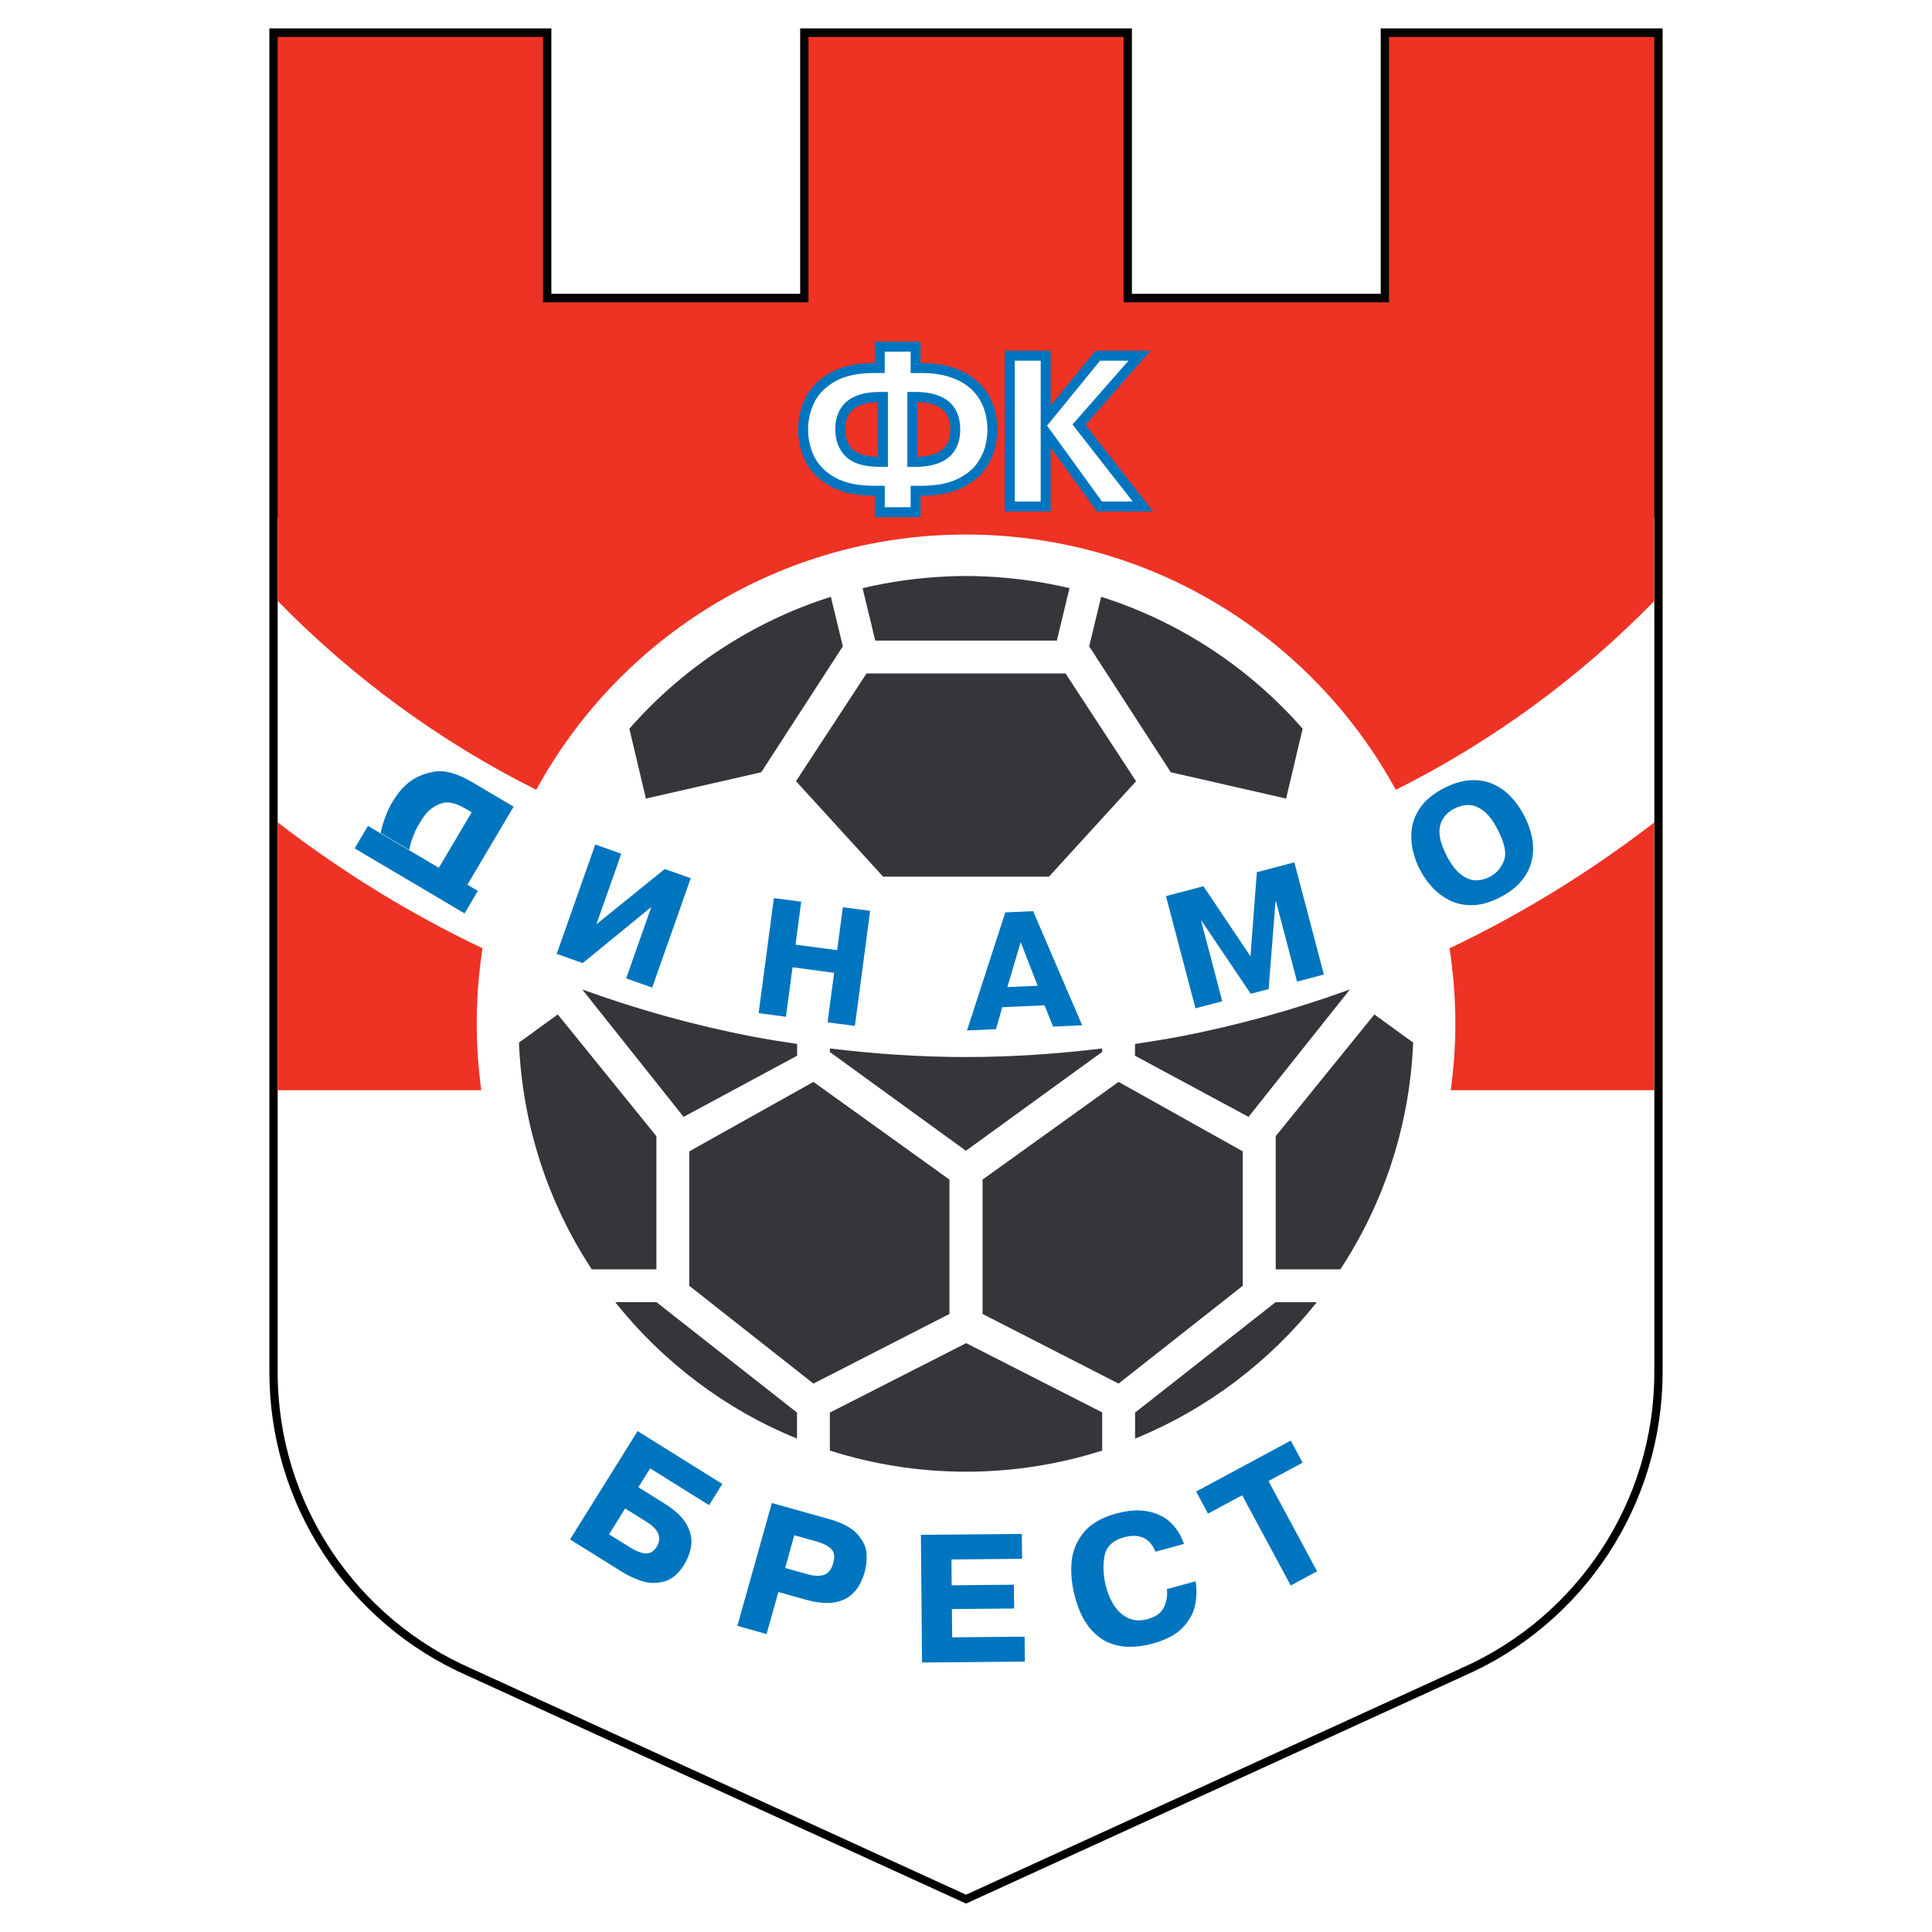
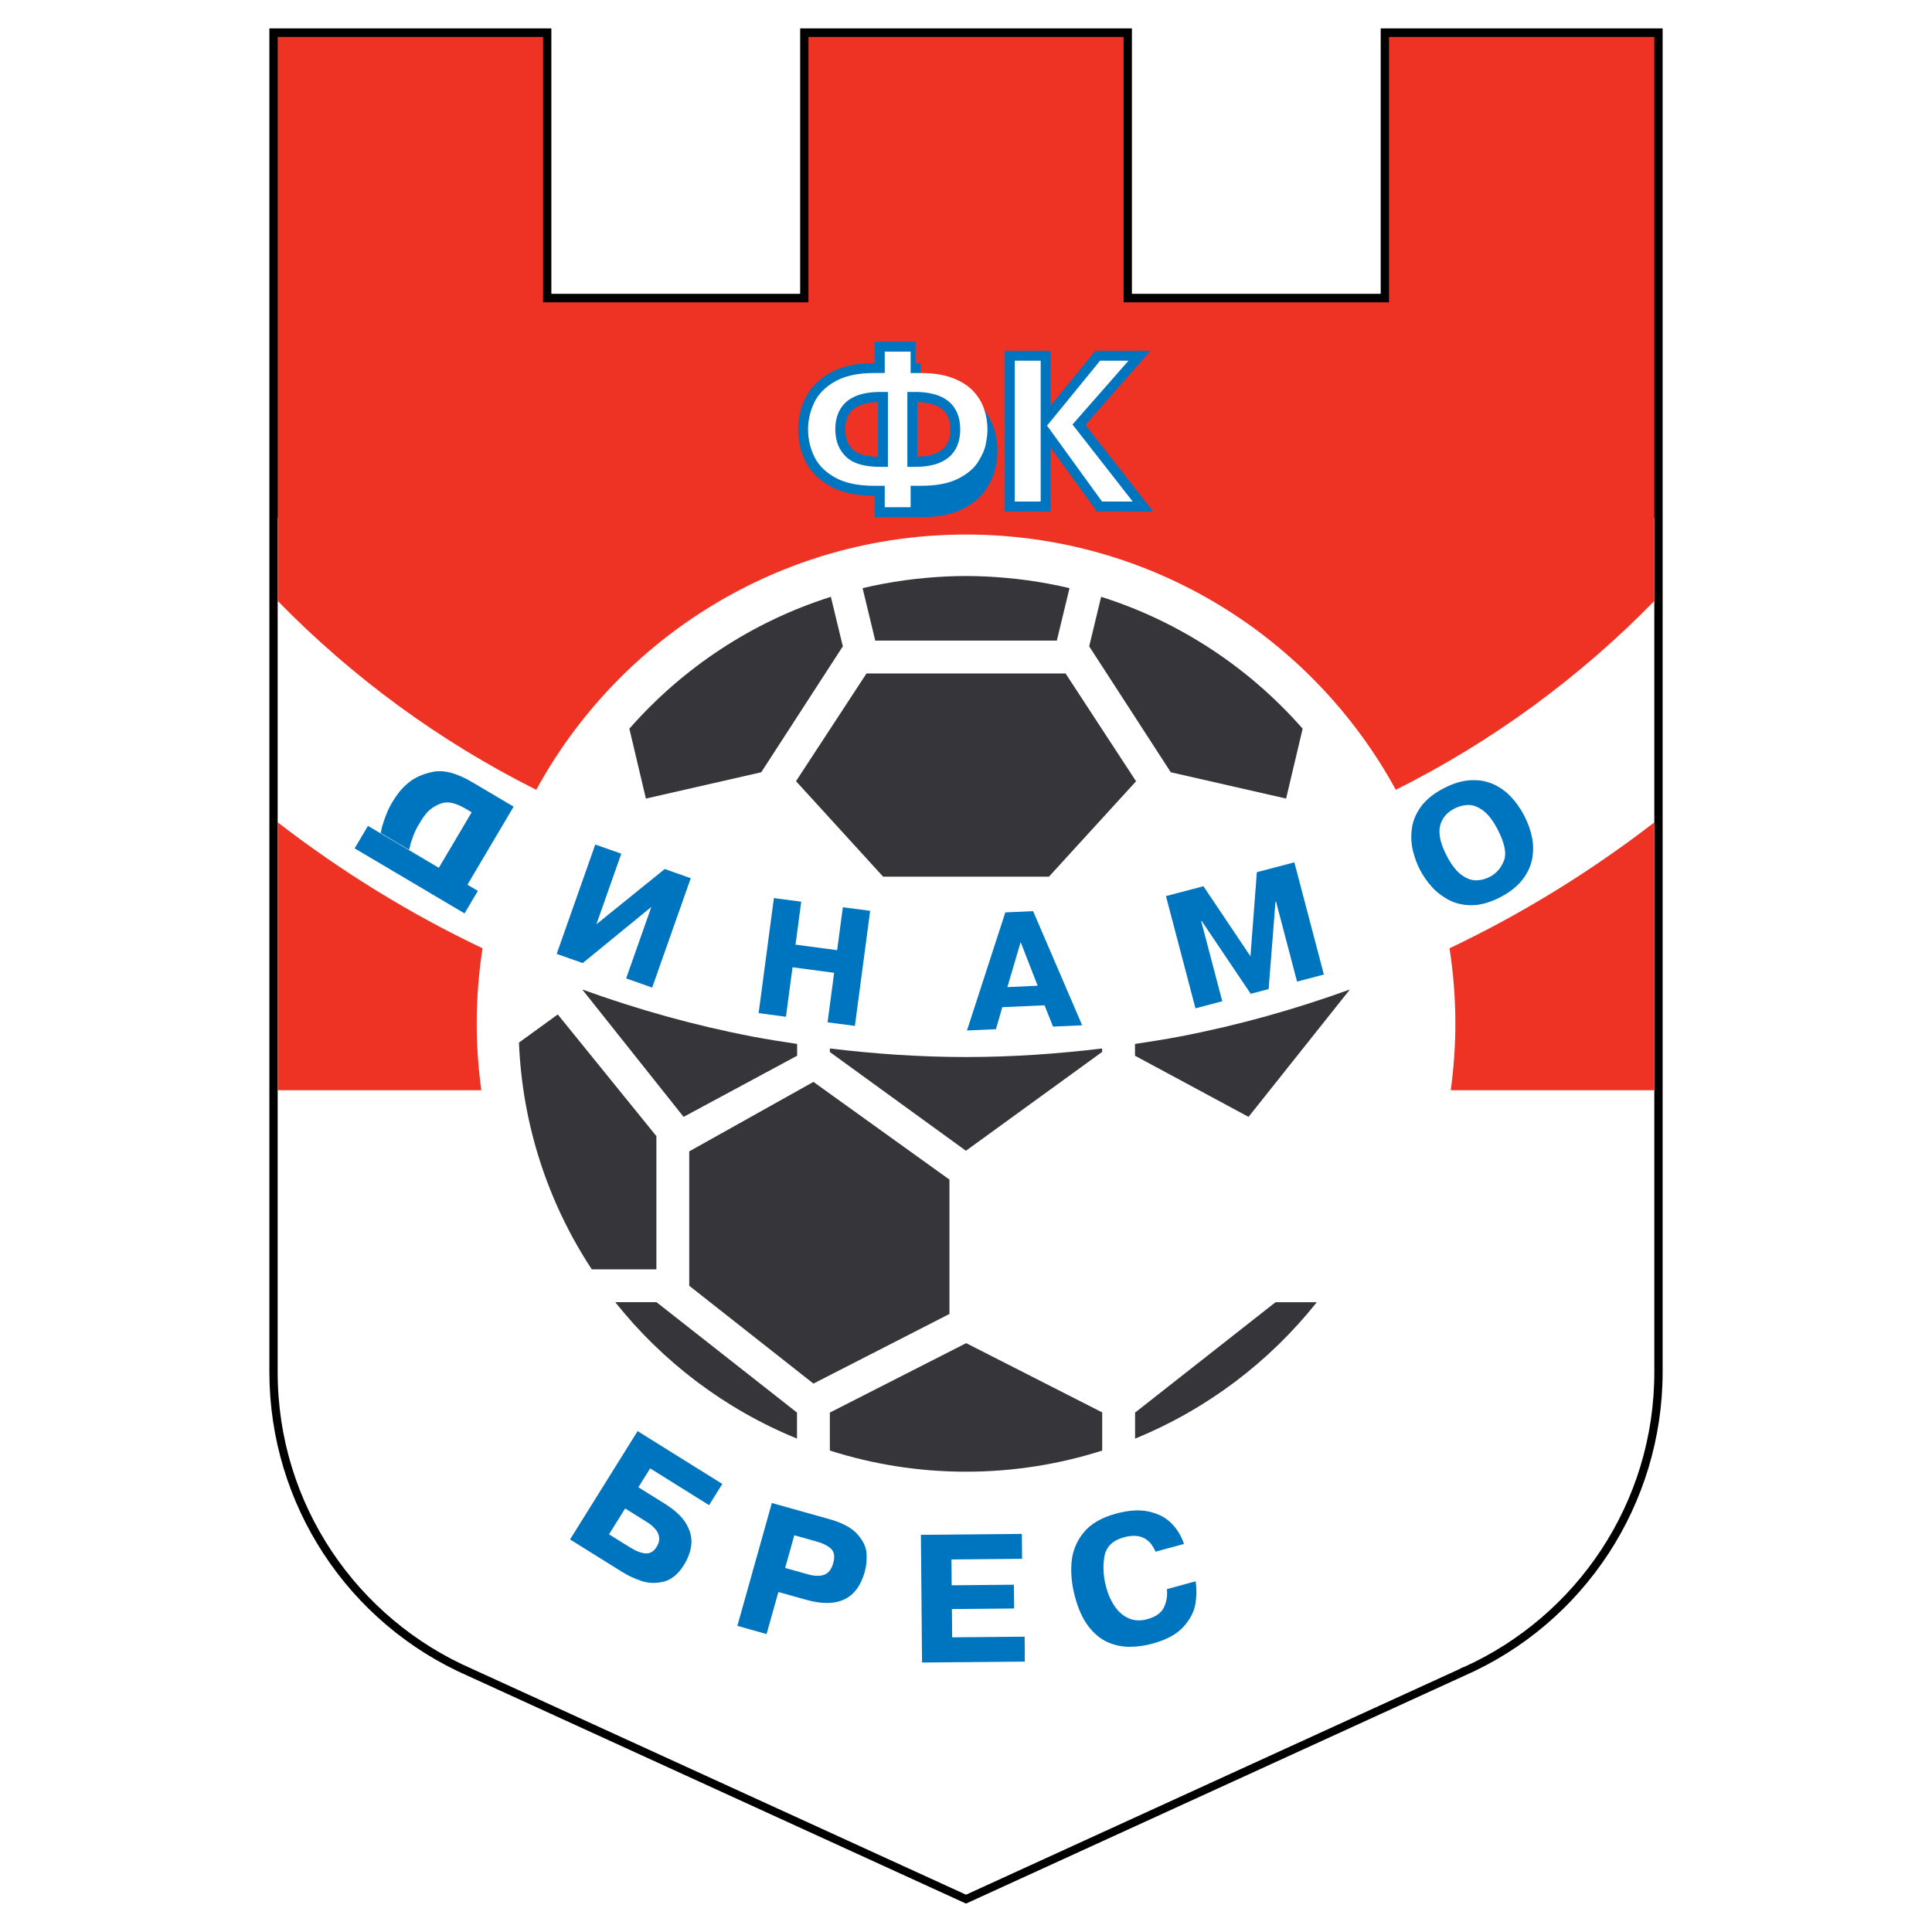
<svg xmlns="http://www.w3.org/2000/svg" version="1.0" id="Layer_1" x="0px" y="0px" width="192.756px" height="192.756px" viewBox="0 0 192.756 192.756" enable-background="new 0 0 192.756 192.756" xml:space="preserve">
  <g>
    <polygon fill-rule="evenodd" clip-rule="evenodd" fill="#FFFFFF" points="0,0 192.756,0 192.756,192.756 0,192.756 0,0  " />
    <path fill-rule="evenodd" clip-rule="evenodd" d="M137.754,2.834v26.479h-24.823V2.834H79.833v26.479H55.009V2.834H26.875v134.046   c0,13.172,7.8,25.086,19.865,30.348l49.641,22.693l49.621-22.688c12.076-5.268,19.879-17.182,19.879-30.354V2.834H137.754   L137.754,2.834z" />
    <path fill-rule="evenodd" clip-rule="evenodd" fill="#FFFFFF" d="M146.047,166.309l0.006,0.014   c11.201-5.061,18.999-16.328,18.999-29.418V51.684L27.703,51.677v85.228c0,13.238,7.974,24.617,19.381,29.592l49.297,22.537   l49.29-22.537c0.003,0,0.004-0.002,0.007-0.002l-0.009-0.018L146.047,166.309L146.047,166.309z" />
    <path fill-rule="evenodd" clip-rule="evenodd" fill="#EE3224" d="M145.201,102.15c0,2.246-0.166,4.453-0.46,6.619h20.311V82.049   c-6.316,4.875-13.153,9.103-20.433,12.562C145,97.068,145.201,99.586,145.201,102.15L145.201,102.15z" />
    <path fill-rule="evenodd" clip-rule="evenodd" fill="#EE3224" d="M27.703,82.044v26.726h20.318   c-0.294-2.166-0.459-4.373-0.459-6.619c0-2.564,0.2-5.082,0.581-7.539C40.861,91.151,34.021,86.92,27.703,82.044L27.703,82.044z" />
    <path fill-rule="evenodd" clip-rule="evenodd" fill="#EE3224" d="M138.581,3.683v26.479h-26.479V3.683H80.659v26.479H54.181V3.683   H27.703v56.268l0,0c7.451,7.634,16.161,14.024,25.799,18.847c8.281-15.172,24.377-25.467,42.879-25.467s34.6,10.295,42.88,25.467   c9.634-4.82,18.342-11.208,25.791-18.839V3.683H138.581L138.581,3.683z" />
    <polygon fill-rule="evenodd" clip-rule="evenodd" fill="#36363A" points="94.726,117.689 81.156,107.941 68.765,114.873    68.765,128.281 81.156,138.041 94.726,131.094 94.726,117.689  " />
-     <polygon fill-rule="evenodd" clip-rule="evenodd" fill="#36363A" points="123.991,114.873 111.6,107.941 98.03,117.689    98.03,131.094 111.6,138.041 123.991,128.281 123.991,114.873  " />
    <path fill-rule="evenodd" clip-rule="evenodd" fill="#36363A" d="M61.385,129.92c4.741,5.963,10.972,10.688,18.132,13.609v-2.596   L65.501,129.92H61.385L61.385,129.92z" />
    <path fill-rule="evenodd" clip-rule="evenodd" fill="#36363A" d="M82.796,140.932v3.791c4.285,1.365,8.848,2.109,13.585,2.109   s9.301-0.744,13.586-2.109v-3.807l-13.572-6.91L82.796,140.932L82.796,140.932z" />
    <path fill-rule="evenodd" clip-rule="evenodd" fill="#36363A" d="M113.247,140.934v2.596c7.16-2.922,13.391-7.646,18.132-13.609   h-4.116L113.247,140.934L113.247,140.934z" />
-     <path fill-rule="evenodd" clip-rule="evenodd" fill="#36363A" d="M137.12,101.211l-9.841,12.143v13.289h6.447   c4.304-6.547,6.92-14.285,7.265-22.623L137.12,101.211L137.12,101.211z" />
    <path fill-rule="evenodd" clip-rule="evenodd" fill="#36363A" d="M65.489,113.354l-9.841-12.143l-3.872,2.809   c0.345,8.338,2.961,16.076,7.266,22.623h6.447V113.354L65.489,113.354z" />
    <path fill-rule="evenodd" clip-rule="evenodd" fill="#36363A" d="M82.795,104.605v0.357l13.575,9.85l13.59-9.861v-0.346   c-4.454,0.541-8.979,0.855-13.579,0.855C91.778,105.461,87.252,105.145,82.795,104.605L82.795,104.605z" />
    <path fill-rule="evenodd" clip-rule="evenodd" fill="#36363A" d="M134.679,98.721c-5.477,1.982-11.141,3.576-16.976,4.695   c-1.476,0.283-2.969,0.514-4.464,0.738v1.176l11.328,6.1L134.679,98.721L134.679,98.721z" />
    <path fill-rule="evenodd" clip-rule="evenodd" fill="#36363A" d="M79.53,105.33v-1.176c-1.495-0.225-2.988-0.455-4.463-0.738   c-5.835-1.119-11.499-2.713-16.976-4.695l10.111,12.709L79.53,105.33L79.53,105.33z" />
    <polygon fill-rule="evenodd" clip-rule="evenodd" fill="#36363A" points="106.311,67.19 86.452,67.19 79.418,77.939 88.107,87.463    104.655,87.463 113.344,77.947 106.311,67.19  " />
    <path fill-rule="evenodd" clip-rule="evenodd" fill="#36363A" d="M75.949,77.049l8.14-12.564l-1.193-4.941   c-7.869,2.489-14.789,7.1-20.104,13.157l1.65,6.972L75.949,77.049L75.949,77.049z" />
    <path fill-rule="evenodd" clip-rule="evenodd" fill="#36363A" d="M128.315,79.673l1.65-6.972   c-5.314-6.058-12.235-10.668-20.104-13.157l-1.192,4.941l8.141,12.564L128.315,79.673L128.315,79.673z" />
    <path fill-rule="evenodd" clip-rule="evenodd" fill="#36363A" d="M96.381,57.468c-1.335,0-2.653,0.069-3.958,0.185   c-1.451,0.127-2.88,0.325-4.288,0.588c-0.697,0.13-1.389,0.276-2.074,0.439l1.263,5.231h18.117l1.264-5.231   c-0.686-0.163-1.377-0.309-2.075-0.439c-1.407-0.263-2.837-0.461-4.287-0.588c-1.305-0.115-2.624-0.185-3.958-0.185l0,0H96.381   L96.381,57.468z" />
    <path fill-rule="evenodd" clip-rule="evenodd" fill="#0075BF" d="M64.494,151.824c1.24,0.773,1.577,1.615,1.01,2.523   c-0.281,0.449-0.641,0.662-1.081,0.637c-0.44-0.023-0.968-0.229-1.583-0.611l-2.076-1.295l1.607-2.578L64.494,151.824   L64.494,151.824z M70.745,150.17l1.32-2.117l-8.451-5.271l-6.741,10.809l5.19,3.236c0.592,0.371,1.234,0.672,1.929,0.904   c0.694,0.234,1.431,0.258,2.21,0.072s1.458-0.74,2.033-1.662c0.399-0.639,0.642-1.299,0.73-1.977   c0.088-0.68-0.07-1.375-0.475-2.092c-0.404-0.715-1.13-1.4-2.176-2.053l-2.622-1.635l1.174-1.883L70.745,150.17L70.745,150.17z" />
    <path fill-rule="evenodd" clip-rule="evenodd" fill="#0075BF" d="M81.502,153.807c0.615,0.172,1.086,0.412,1.413,0.715   c0.326,0.305,0.396,0.789,0.21,1.453c-0.17,0.605-0.47,0.986-0.898,1.141c-0.429,0.152-0.975,0.137-1.639-0.051l-2.255-0.631   l0.915-3.26L81.502,153.807L81.502,153.807z M73.567,162.213l2.914,0.818l1.178-4.197l2.757,0.773   c3.138,0.881,5.09-0.045,5.856-2.773c0.171-0.609,0.231-1.236,0.18-1.879c-0.051-0.645-0.36-1.279-0.928-1.908   c-0.568-0.627-1.496-1.123-2.784-1.484l-5.732-1.607L73.567,162.213L73.567,162.213z" />
    <polygon fill-rule="evenodd" clip-rule="evenodd" fill="#0075BF" points="94.95,158.164 101.16,158.107 101.181,160.48    94.972,160.537 94.998,163.357 102.226,163.291 102.247,165.779 91.993,165.871 91.878,153.129 101.949,153.037 101.973,155.523    94.927,155.588 94.95,158.164  " />
    <path fill-rule="evenodd" clip-rule="evenodd" fill="#0075BF" d="M116.418,158.549l2.867-0.783c0.116,0.719,0.11,1.471-0.02,2.254   c-0.13,0.785-0.526,1.547-1.19,2.285c-0.664,0.74-1.692,1.299-3.085,1.68c-0.769,0.209-1.527,0.316-2.277,0.318   c-0.749,0.004-1.478-0.148-2.184-0.455c-0.707-0.309-1.345-0.828-1.914-1.559c-0.568-0.73-1.021-1.709-1.354-2.934   c-0.321-1.178-0.44-2.318-0.358-3.424c0.081-1.105,0.475-2.102,1.177-2.986c0.703-0.887,1.789-1.529,3.257-1.93   c1.263-0.346,2.361-0.412,3.297-0.203c0.937,0.209,1.688,0.604,2.258,1.186c0.568,0.582,0.979,1.262,1.231,2.043l-2.839,0.773   c-0.57-1.375-1.617-1.855-3.139-1.439c-1.151,0.314-1.807,0.965-1.966,1.951c-0.16,0.986-0.096,2.008,0.193,3.064   c0.198,0.729,0.486,1.363,0.864,1.906s0.843,0.934,1.394,1.17c0.552,0.236,1.166,0.264,1.841,0.078   c0.863-0.234,1.423-0.645,1.68-1.23S116.495,159.139,116.418,158.549L116.418,158.549z" />
-     <polygon fill-rule="evenodd" clip-rule="evenodd" fill="#0075BF" points="123.929,149.18 120.523,151.012 119.338,148.811    128.777,143.729 129.962,145.93 126.557,147.764 131.405,156.768 128.777,158.184 123.929,149.18  " />
    <path fill-rule="evenodd" clip-rule="evenodd" fill="#0075BF" d="M101.831,93.993l1.696,4.353l-3.021,0.139L101.831,93.993   L101.831,93.993z M96.475,102.811l2.89-0.129l0.633-2.195l4.215-0.189l0.848,2.127l2.907-0.133l-4.894-11.386l-2.773,0.125   L96.475,102.811L96.475,102.811z" />
    <polygon fill-rule="evenodd" clip-rule="evenodd" fill="#0075BF" points="79.069,96.506 78.414,101.445 75.688,101.082    77.212,89.602 79.938,89.963 79.37,94.245 83.522,94.797 84.091,90.515 86.816,90.877 85.292,102.357 82.566,101.996    83.222,97.057 79.069,96.506  " />
    <polygon fill-rule="evenodd" clip-rule="evenodd" fill="#0075BF" points="124.784,99.15 119.889,91.882 119.842,91.895    121.946,99.896 119.272,100.6 116.327,89.403 120.068,88.42 124.758,95.411 125.396,87.018 129.138,86.034 132.083,97.23    129.408,97.934 127.304,89.932 127.257,89.944 126.571,98.68 124.784,99.15  " />
    <path fill-rule="evenodd" clip-rule="evenodd" fill="#0075BF" d="M147.268,87.831c-0.478,0.005-0.969-0.181-1.477-0.558   s-0.989-1.004-1.447-1.882c-0.62-1.19-0.846-2.172-0.678-2.945c0.169-0.772,0.647-1.364,1.435-1.774   c0.442-0.23,0.902-0.35,1.38-0.359c0.479-0.01,0.972,0.173,1.481,0.549c0.51,0.375,0.994,1.004,1.454,1.887   c0.711,1.366,0.919,2.413,0.623,3.142s-0.76,1.258-1.392,1.587C148.205,87.708,147.745,87.826,147.268,87.831L147.268,87.831z    M151.837,87.837c0.517-0.639,0.851-1.32,1.004-2.044c0.153-0.725,0.158-1.459,0.015-2.204c-0.144-0.745-0.407-1.485-0.791-2.222   c-0.384-0.735-0.84-1.376-1.369-1.922c-0.528-0.546-1.133-0.963-1.813-1.251c-0.681-0.288-1.43-0.402-2.249-0.345   c-0.819,0.058-1.684,0.324-2.594,0.798c-1.014,0.528-1.773,1.144-2.28,1.848s-0.808,1.435-0.902,2.19   c-0.096,0.756-0.061,1.479,0.104,2.171c0.165,0.692,0.401,1.334,0.71,1.927s0.698,1.154,1.169,1.683   c0.47,0.53,1.044,0.972,1.722,1.328c0.678,0.356,1.45,0.529,2.32,0.518c0.868-0.011,1.808-0.28,2.816-0.805   C150.607,89.034,151.32,88.478,151.837,87.837L151.837,87.837z" />
    <polygon fill-rule="evenodd" clip-rule="evenodd" fill="#0075BF" points="59.503,92.215 66.32,86.703 68.916,87.619 65.068,98.531    62.471,97.615 64.986,90.483 58.138,96.086 55.541,95.171 59.39,84.259 61.986,85.174 59.503,92.215  " />
    <path fill-rule="evenodd" clip-rule="evenodd" fill="#0075BF" d="M46.635,88.27l1.042,0.616l-1.328,2.245l-10.967-6.49l1.328-2.245   l7.073,4.185l3.277-5.539l-0.583-0.345c-0.985-0.583-1.791-0.767-2.417-0.554s-1.14,0.555-1.539,1.024   c-0.164,0.196-0.312,0.398-0.441,0.607c-0.13,0.209-0.248,0.404-0.355,0.584c-0.016,0.027-0.032,0.054-0.048,0.082   s-0.035,0.059-0.056,0.094c-0.104,0.195-0.196,0.392-0.278,0.593c-0.083,0.202-0.154,0.394-0.213,0.577   c-0.046,0.119-0.085,0.227-0.118,0.323c-0.033,0.097-0.062,0.187-0.19,0.76l-2.84-1.68c0.118-0.556,0.135-0.622,0.157-0.688   c0.021-0.066,0.044-0.141,0.068-0.225c0.092-0.299,0.213-0.638,0.365-1.017c0.151-0.379,0.344-0.767,0.579-1.164   c0.16-0.27,0.359-0.564,0.595-0.881c0.236-0.316,0.517-0.616,0.842-0.898c0.677-0.61,1.554-1.021,2.629-1.232   c1.075-0.211,2.375,0.134,3.9,1.037l4.128,2.442L46.635,88.27L46.635,88.27z" />
-     <path fill-rule="evenodd" clip-rule="evenodd" fill="#0075BF" d="M91.349,34.087h-4.073c0,0,0,1.553,0,2.138   c-0.021,0-0.086,0-0.086,0c-1.752,0-3.214,0.322-4.343,0.956c-1.144,0.642-1.977,1.482-2.479,2.5   c-0.49,0.993-0.738,2.058-0.738,3.165c0,1.132,0.25,2.207,0.742,3.196c0.503,1.011,1.336,1.845,2.477,2.478   c1.125,0.625,2.585,0.94,4.341,0.94c0,0,0.064,0,0.086,0c0,0.585,0,2.138,0,2.138h4.569c0,0,0-1.553,0-2.138   c0.012,0,0.061,0,0.061,0c1.673,0,3.056-0.27,4.111-0.803c1.064-0.538,1.858-1.202,2.358-1.975   c0.485-0.751,0.801-1.468,0.938-2.132c0.13-0.637,0.196-1.21,0.196-1.705c0-0.819-0.134-1.624-0.397-2.39   c-0.27-0.781-0.709-1.498-1.307-2.133c-0.601-0.638-1.408-1.154-2.399-1.533c-0.979-0.375-2.156-0.564-3.5-0.564   c0,0-0.049,0-0.061,0c0-0.585,0-2.138,0-2.138H91.349L91.349,34.087z M91.521,40.114c2.923,0.076,3.288,1.583,3.288,2.731   c0,1.146-0.365,2.65-3.288,2.727C91.521,44.779,91.521,40.906,91.521,40.114L91.521,40.114z M85.089,44.848   c-0.51-0.492-0.757-1.147-0.757-2.003c0-1.147,0.363-2.652,3.263-2.731c0,0.794,0,4.672,0,5.461   C86.416,45.546,85.564,45.308,85.089,44.848L85.089,44.848z" />
+     <path fill-rule="evenodd" clip-rule="evenodd" fill="#0075BF" d="M91.349,34.087h-4.073c0,0,0,1.553,0,2.138   c-0.021,0-0.086,0-0.086,0c-1.752,0-3.214,0.322-4.343,0.956c-1.144,0.642-1.977,1.482-2.479,2.5   c-0.49,0.993-0.738,2.058-0.738,3.165c0,1.132,0.25,2.207,0.742,3.196c0.503,1.011,1.336,1.845,2.477,2.478   c1.125,0.625,2.585,0.94,4.341,0.94c0,0,0.064,0,0.086,0c0,0.585,0,2.138,0,2.138h4.569c0.012,0,0.061,0,0.061,0c1.673,0,3.056-0.27,4.111-0.803c1.064-0.538,1.858-1.202,2.358-1.975   c0.485-0.751,0.801-1.468,0.938-2.132c0.13-0.637,0.196-1.21,0.196-1.705c0-0.819-0.134-1.624-0.397-2.39   c-0.27-0.781-0.709-1.498-1.307-2.133c-0.601-0.638-1.408-1.154-2.399-1.533c-0.979-0.375-2.156-0.564-3.5-0.564   c0,0-0.049,0-0.061,0c0-0.585,0-2.138,0-2.138H91.349L91.349,34.087z M91.521,40.114c2.923,0.076,3.288,1.583,3.288,2.731   c0,1.146-0.365,2.65-3.288,2.727C91.521,44.779,91.521,40.906,91.521,40.114L91.521,40.114z M85.089,44.848   c-0.51-0.492-0.757-1.147-0.757-2.003c0-1.147,0.363-2.652,3.263-2.731c0,0.794,0,4.672,0,5.461   C86.416,45.546,85.564,45.308,85.089,44.848L85.089,44.848z" />
    <path fill-rule="evenodd" clip-rule="evenodd" fill="#0075BF" d="M108.292,42.389c0.495-0.564,6.494-7.397,6.494-7.397h-1.097   h-4.403c0,0-3.288,4.028-4.464,5.469c0-1.665,0-5.469,0-5.469h-4.572v16.042h4.572c0,0,0-4.495,0-6.381   c1.207,1.667,4.619,6.381,4.619,6.381h5.607C115.049,51.035,108.76,42.986,108.292,42.389L108.292,42.389z" />
    <path fill-rule="evenodd" clip-rule="evenodd" fill="#FFFFFF" d="M103.829,35.985c0,0.842,0,13.193,0,14.056   c-0.618,0-1.969,0-2.586,0c0-0.897,0-13.16,0-14.056C101.86,35.985,103.211,35.985,103.829,35.985L103.829,35.985z" />
    <path fill-rule="evenodd" clip-rule="evenodd" fill="#FFFFFF" d="M112.593,35.985c-1.121,1.277-5.59,6.367-5.59,6.367   s4.99,6.384,6.01,7.689c-1.101,0-2.728,0-3.064,0c-0.281-0.388-5.348-7.389-5.488-7.582c0.127-0.148,0.292-0.343,0.292-0.343   s4.725-5.788,5.005-6.132C110.06,35.985,111.494,35.985,112.593,35.985L112.593,35.985z" />
    <path fill-rule="evenodd" clip-rule="evenodd" fill="#FFFFFF" d="M90.853,35.08c0,0.585,0,2.138,0,2.138h1.054   c1.222,0,2.28,0.168,3.145,0.499c0.851,0.326,1.534,0.759,2.032,1.287c0.5,0.531,0.867,1.128,1.09,1.775   c0.229,0.662,0.344,1.357,0.344,2.066c0,0.428-0.06,0.934-0.176,1.505c-0.111,0.542-0.38,1.146-0.798,1.792   c-0.404,0.624-1.067,1.171-1.973,1.628c-0.915,0.462-2.147,0.696-3.664,0.696h-1.054c0,0,0,1.553,0,2.138c-0.618,0-1.966,0-2.583,0   c0-0.585,0-2.138,0-2.138H87.19c-1.585,0-2.884-0.274-3.86-0.816c-0.961-0.533-1.658-1.224-2.069-2.052   c-0.423-0.851-0.638-1.777-0.638-2.754c0-0.954,0.214-1.871,0.636-2.726c0.411-0.833,1.108-1.531,2.074-2.073   c0.979-0.549,2.277-0.828,3.857-0.828h1.079c0,0,0-1.553,0-2.138C88.887,35.08,90.235,35.08,90.853,35.08L90.853,35.08z    M91.023,39.106h-0.497v7.472h0.78c3.715,0,4.495-2.03,4.495-3.733c0-1.705-0.78-3.739-4.495-3.739H91.023L91.023,39.106z    M88.091,39.106h-0.277c-3.699,0-4.476,2.034-4.476,3.739c0,1.124,0.357,2.038,1.061,2.717c0.708,0.684,1.825,1.016,3.415,1.016   h0.773v-7.472H88.091L88.091,39.106z" />
  </g>
</svg>